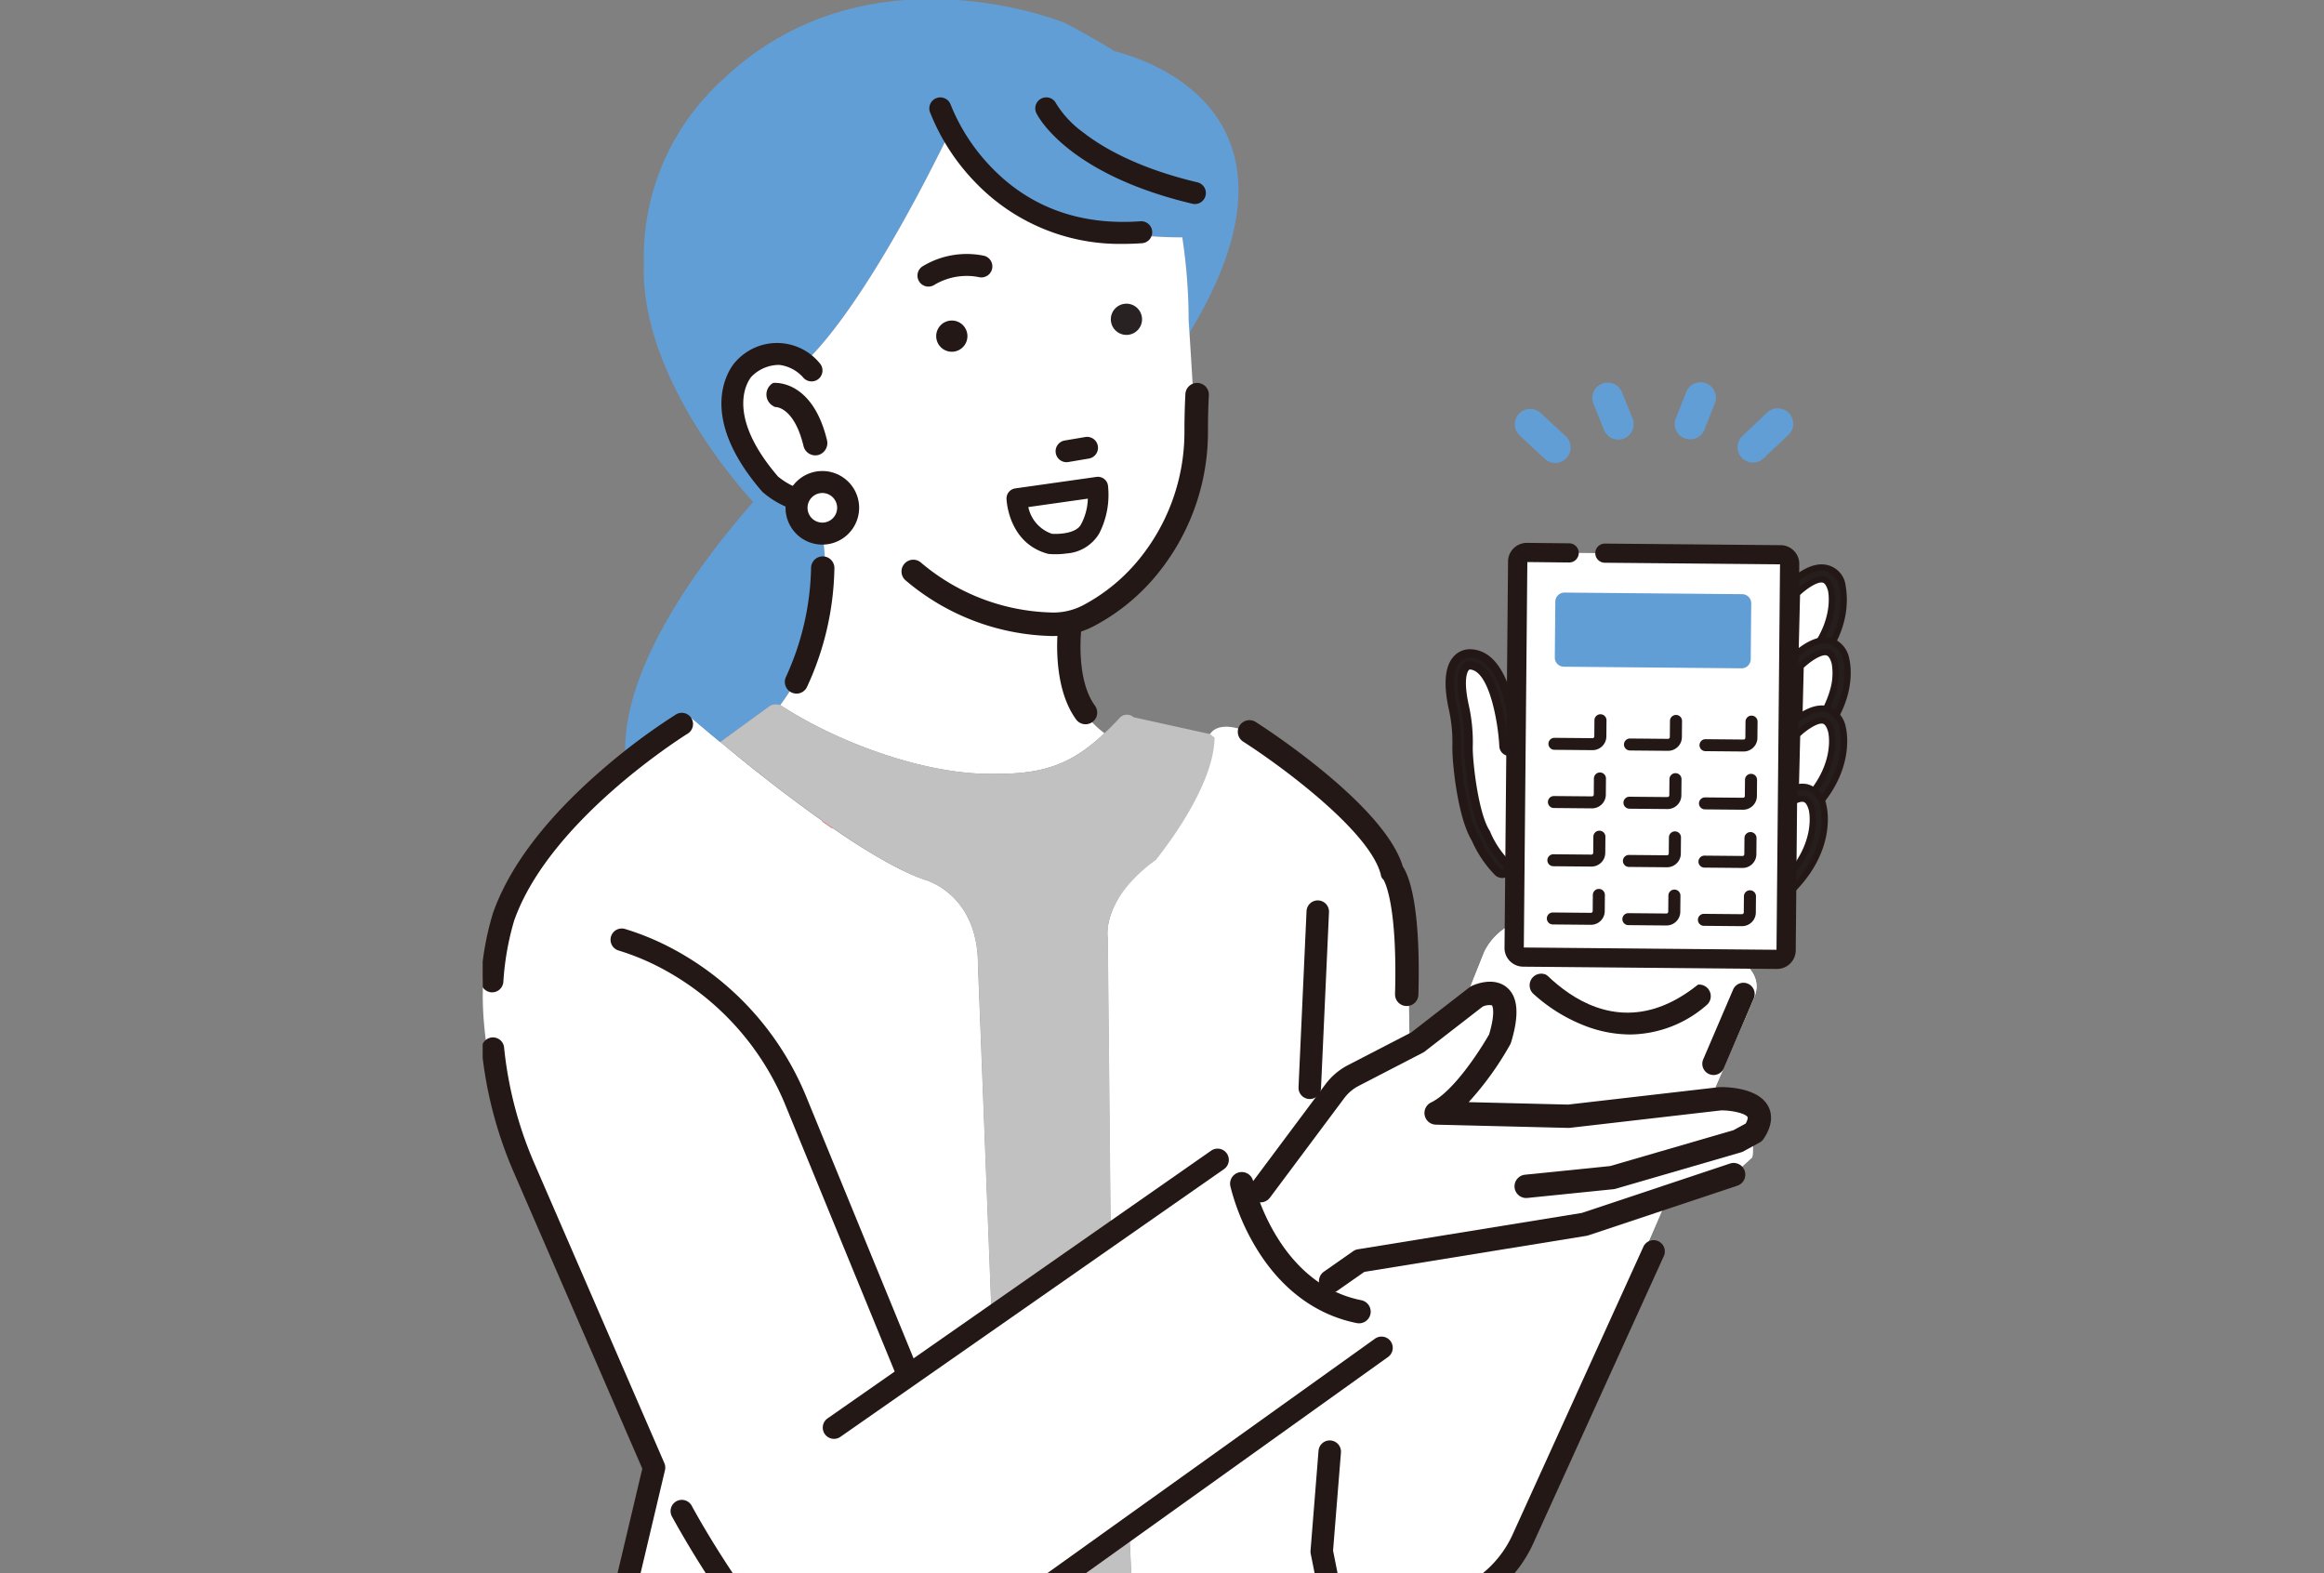
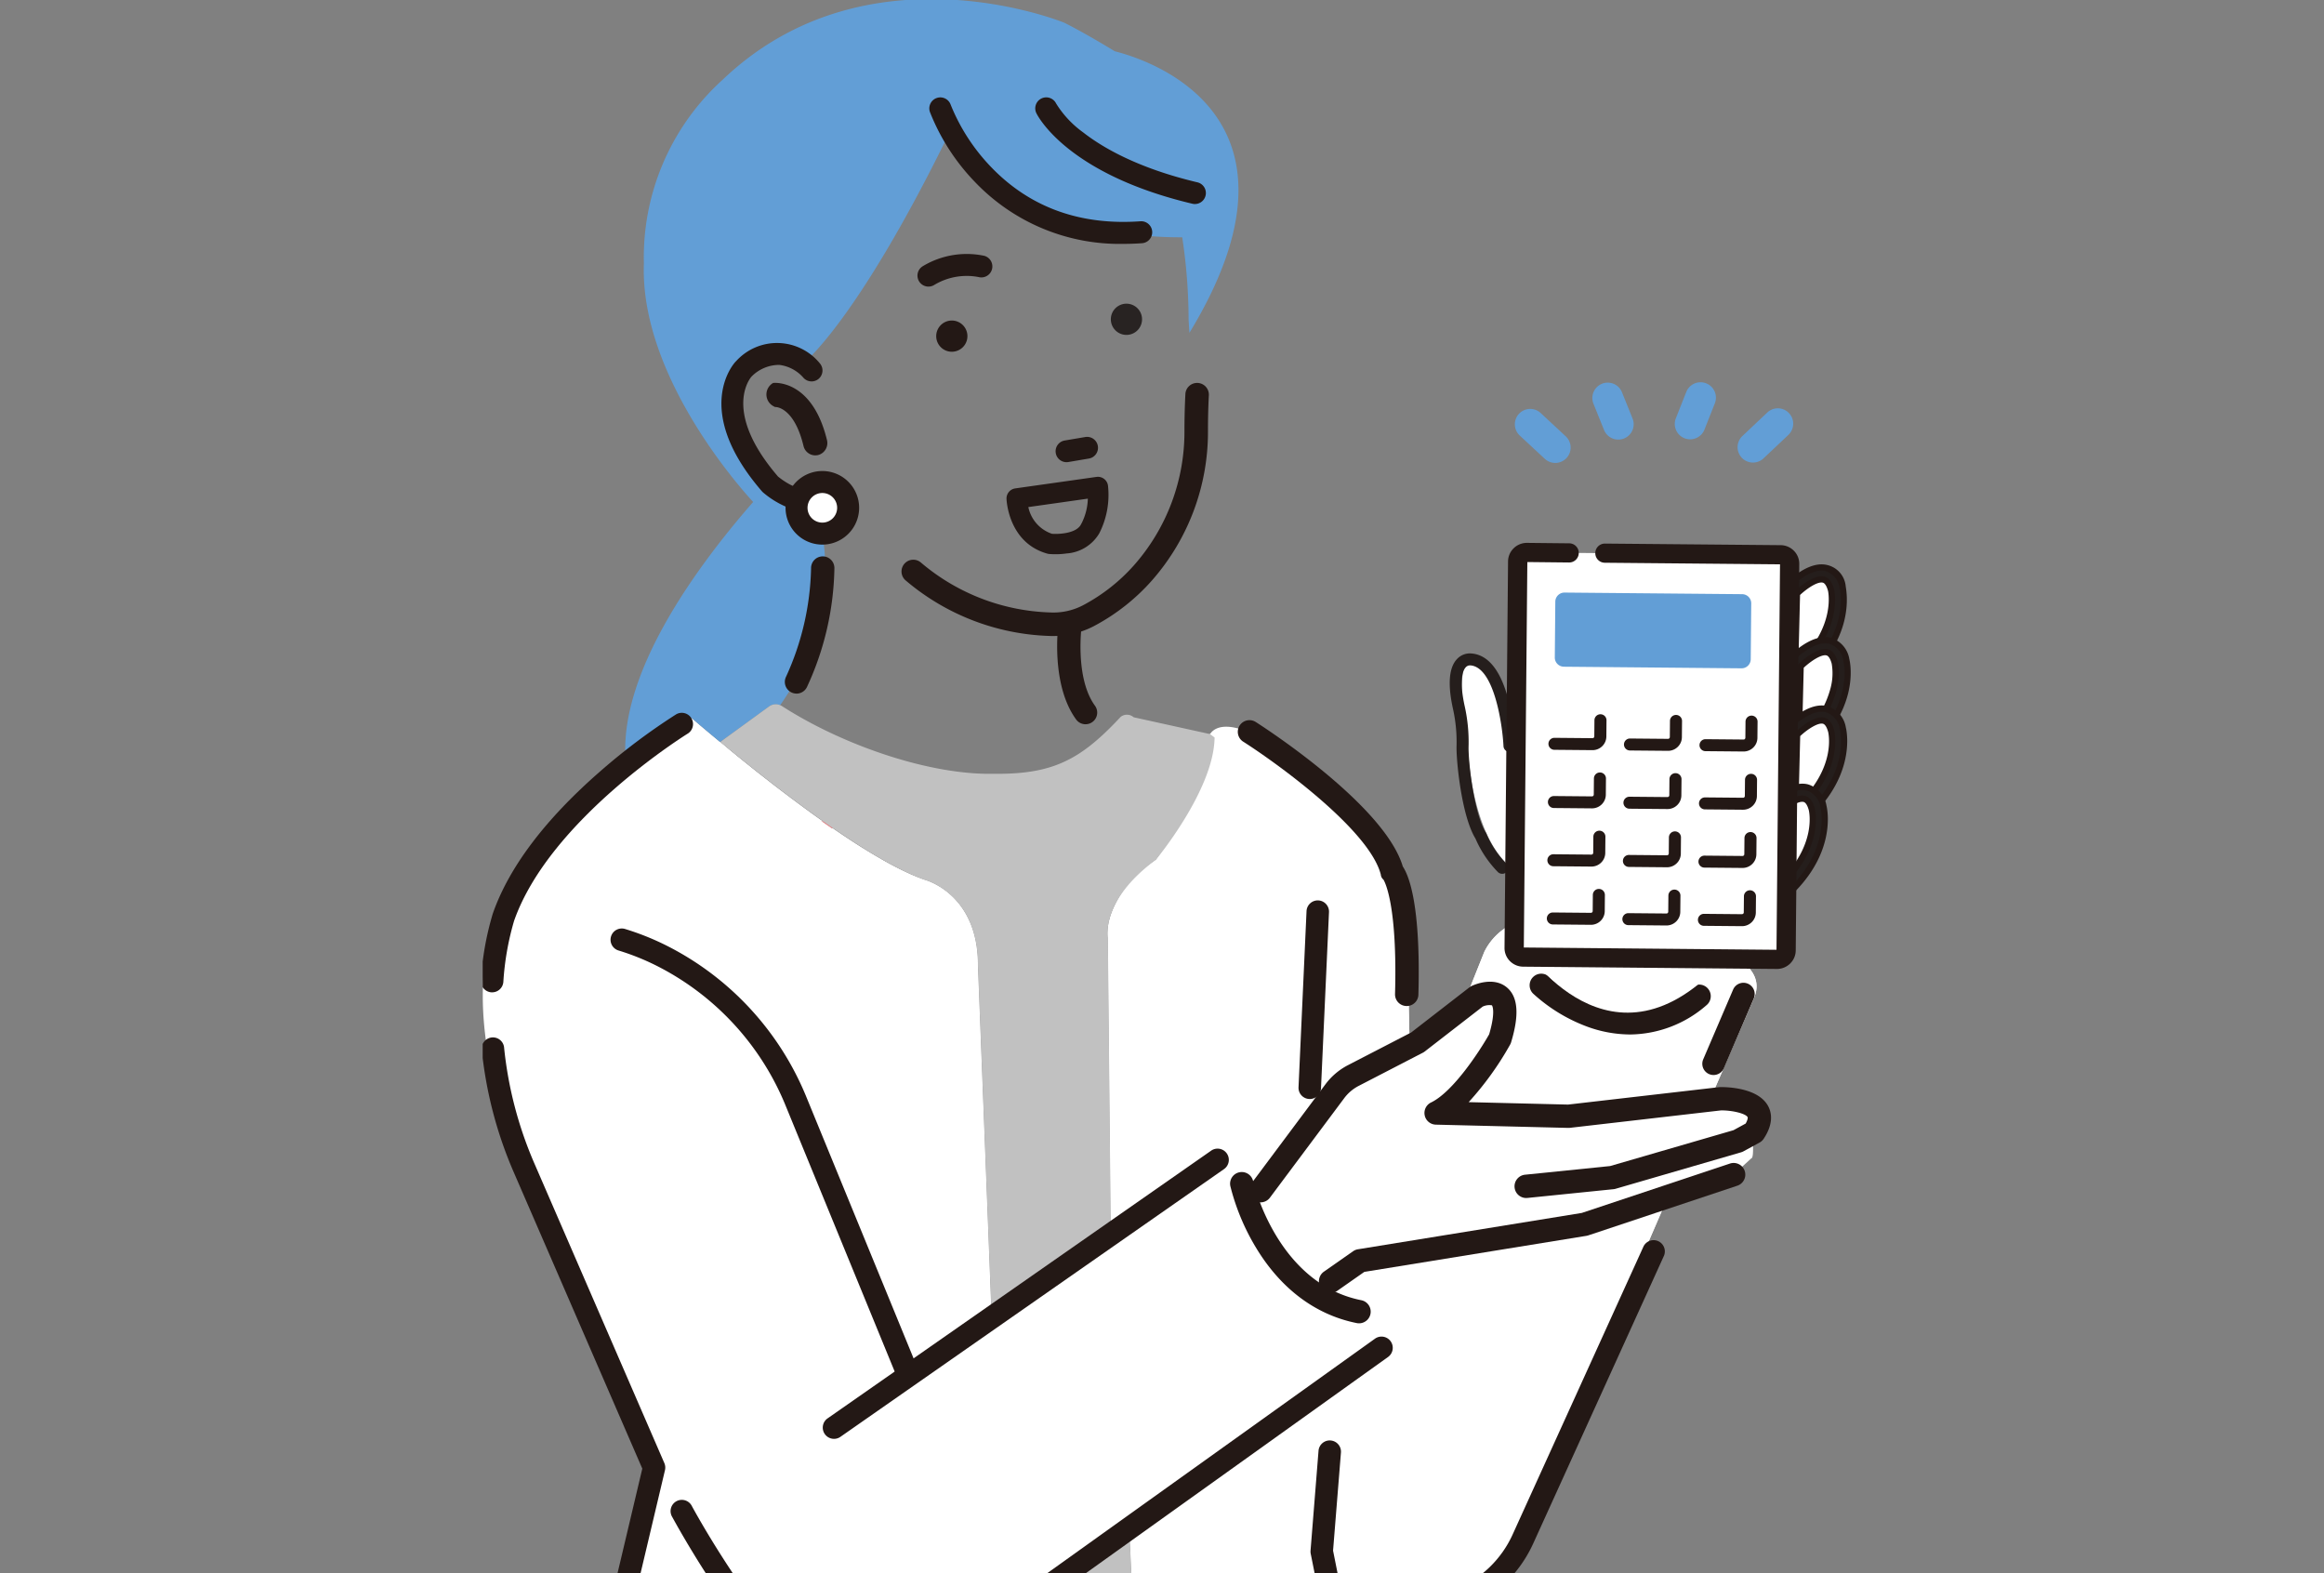
<svg xmlns="http://www.w3.org/2000/svg" width="260" height="176" viewBox="0 0 260 176">
  <rect x="0" y="0" width="260" height="176" fill="#808080" stroke="none" />
  <defs>
    <clipPath id="a">
      <rect width="260" height="176" transform="translate(-4021 3198)" fill="#fff" />
    </clipPath>
    <clipPath id="b">
      <rect width="153" height="176" transform="translate(926 3028.102)" fill="#fff" stroke="#707070" stroke-width="1" />
    </clipPath>
    <clipPath id="c">
      <rect width="153.242" height="199.524" fill="none" />
    </clipPath>
  </defs>
  <g transform="translate(4021 -3198)" clip-path="url(#a)">
    <g transform="translate(-4893 169.898)" clip-path="url(#b)">
      <g transform="translate(925.81 3028.004)">
        <g transform="translate(0 0)" clip-path="url(#c)">
          <path d="M120.833,750.241a6.813,6.813,0,0,0-6.993,3.737l-2.982,7.455-5.367,3.28-.3-13.12c-.6-10.138-6.858-14.313-6.858-14.313l-4.34-2.816c-3.733-4.2-10.772-4.916-10.844-4.835h0c.07.051.249.184.5.375a.013.013,0,0,1,.005.01c-.062,5.856-6.57,13.676-6.57,13.676-6.231,4.592-5.367,8.721-5.367,8.722l.009.862.317,32.121,0,.319v.086l-13.337,9-1.529-39.326c0-8.051-5.964-9.542-5.964-9.542-.177-.061-.359-.129-.542-.2l-.144-.056c-.169-.067-.341-.137-.516-.212l-.053-.022c-.191-.082-.386-.17-.583-.261l-.153-.072q-.259-.121-.523-.252l-.093-.045q-.3-.152-.617-.315l-.158-.083q-.265-.14-.534-.287l-.124-.068q-.32-.176-.647-.363l-.152-.088q-.274-.158-.552-.322l-.147-.087q-.333-.2-.67-.4l-.142-.088q-.284-.174-.571-.355l-.166-.1q-.341-.215-.685-.437l-.126-.082q-.3-.192-.594-.389l-.175-.115q-.349-.231-.7-.467l-.091-.062q-.315-.213-.63-.429l-.179-.123q-.354-.244-.707-.491l-.036-.025q-.339-.237-.676-.477l-.185-.132q-.337-.24-.673-.482l-.033-.024q-.353-.255-.7-.511l-.179-.131-.625-.461-.075-.055-.69-.514-.167-.125-.579-.437-.119-.09-.663-.505-.156-.119-.551-.424-.128-.1-.637-.495-.137-.107-.529-.414-.129-.1-.6-.477-.124-.1-.49-.39-.139-.111-.564-.452-.085-.069-.474-.382-.134-.109-.52-.423-.038-.031L28.945,731l-.125-.1-.461-.38,0,0c-1.966-1.622-3.195-2.689-3.195-2.689-4.892-.508-19.857,18.1-19.857,18.1-8.349,12.524.792,31.782.792,31.782L21.43,811.176l-8.8,34.493H60.316v-17l13.865-8.8,1.193,25.351H99.8l-3.25-19.387c16.7,10.436,24.153-12.822,24.153-12.822l23.3-53.848c3.354-7.827-23.161-8.929-23.161-8.929" transform="translate(-1.589 -647.402)" fill="#fff" />
          <path d="M157.945,82.225l4.243-3.086a1.291,1.291,0,0,1,1.251-.149c.408-.578.805-1.184,1.187-1.815l.065-.108q.391-.652.757-1.341.063-.119.125-.239c.069-.133.137-.266.2-.4q.137-.274.268-.553c.056-.118.11-.238.164-.358s.109-.242.163-.364.1-.227.148-.343q.132-.314.258-.635c.04-.1.078-.2.117-.307q.09-.239.176-.481c.034-.095.068-.189.1-.285q.12-.352.231-.71c.028-.089.054-.179.081-.269q.087-.291.167-.586c.021-.077.043-.153.063-.23q.1-.385.189-.777c.018-.081.036-.163.053-.244q.073-.337.137-.678c.011-.061.024-.121.035-.181.05-.276.094-.555.134-.835.011-.076.021-.152.031-.229q.051-.378.09-.761c0-.046.01-.091.015-.138.028-.292.049-.587.067-.883,0-.075.008-.151.012-.226.013-.276.023-.553.027-.833,0-.033,0-.065,0-.1,0-.306,0-.614-.011-.924,0-.077-.005-.153-.008-.23-.012-.3-.027-.6-.051-.905,0-.018,0-.035,0-.052-.025-.318-.059-.638-.1-.961q-.014-.118-.029-.238c-.042-.326-.088-.653-.144-.983l-.593-1.315-.595-1.319s-6.679-.526-7.572-9.8c0,0-2.756-9.86,6.324-6.356.028.232.106.328.258.1.109.044.224.1.337.143-.027-.2-.054-.42-.079-.684,0,0,5.961-4.785,16.121-25.566,0,0,7.62,11.776,26.071,11.651a62.227,62.227,0,0,1,.712,9.258s.036.552.092,1.43c16.031-26.37-8.158-31.385-8.364-31.506,0,0-3.185-1.96-5.634-3.185,0,0-22.048-9.064-38.216,6.369a26.787,26.787,0,0,0-8.819,20.578c-.425,11.7,9.381,23.568,12.227,26.664-6.216,7.109-14.914,18.913-14.283,28.7,2.969-2.715,5.751-4.7,7.394-4.534,0,0,1.229,1.066,3.195,2.689.611-.455,1.081-.795,1.206-.886" transform="translate(-129.974 0.002)" fill="#629ed6" />
-           <path d="M270.777,177.888l1.188,2.634a25.566,25.566,0,0,1-4.722,19.2,1.266,1.266,0,0,1,.208.106c6.413,4.131,15.63,7.451,22.838,7.569.154,0,.306,0,.458,0h.211c.152,0,.3,0,.456,0,5.519.021,8.57-1.2,12.114-4.542-5.625-4.232-4.528-11.61-3.842-12.217,3.128.089,6.257-3.663,6.257-3.663,4.867-3.753,8-11.125,7.716-18.235-.13-3.2-.712-12.107-.712-12.107a62.21,62.21,0,0,0-.712-9.258c-18.451.126-26.071-11.651-26.071-11.651-10.16,20.781-16.12,25.566-16.12,25.566.025.264.052.489.079.684-.113-.048-.228-.1-.337-.143-.152.23-.23.135-.258-.1-9.08-3.5-6.324,6.356-6.324,6.356.894,9.271,7.572,9.8,7.572,9.8" transform="translate(-233.775 -120.73)" fill="#fff" />
          <path d="M345.209,832.833l.222-.451q-.745-.216-1.509-.444.638.45,1.287.895" transform="translate(-305.924 -740.021)" fill="#e18589" />
          <path d="M323.518,359.285c-.084-.707.3-2.662.516-.443a3.081,3.081,0,0,1-.258.541c-.089-.036-.171-.064-.258-.1" transform="translate(-287.763 -318.28)" fill="#fff" />
          <path d="M583.29,446.041l2.3-.389a1.221,1.221,0,1,0-.407-2.408l-2.3.389a1.221,1.221,0,1,0,.407,2.408" transform="translate(-517.578 -394.257)" fill="#231815" />
          <path d="M253.59,367.015a4.565,4.565,0,0,0,2.305-.892,1.221,1.221,0,1,0-1.451-1.964c-1.748,1.292-4.272-.711-4.661-1.036-6.04-7.024-3.317-10.745-2.986-11.147a4.329,4.329,0,0,1,3.138-1.336,4.281,4.281,0,0,1,2.663,1.4,1.221,1.221,0,0,0,1.888-1.549,6.175,6.175,0,0,0-9.385-.273c-.023.021-.045.042-.066.064-.2.217-4.91,5.41,2.96,14.506a1.227,1.227,0,0,0,.107.108,10.1,10.1,0,0,0,2.425,1.542,6.13,6.13,0,0,0,3.063.577" transform="translate(-216.556 -309.721)" fill="#231815" />
          <path d="M637.794,310.289a1.746,1.746,0,1,0,1.571-1.906,1.747,1.747,0,0,0-1.571,1.906" transform="translate(-567.32 -274.304)" fill="#282322" />
          <path d="M460.973,327.335a1.746,1.746,0,1,0,1.571-1.906,1.746,1.746,0,0,0-1.571,1.906" transform="translate(-410.035 -289.466)" fill="#231815" />
          <path d="M296.312,398.1a1.145,1.145,0,0,0,.991-1.456c-1.594-6.546-5.575-6.239-5.744-6.223a1.272,1.272,0,0,0,.053,2.206l.134.072c.091,0,2.254-.022,3.347,4.53a1.144,1.144,0,0,0,1.22.871" transform="translate(-258.801 -347.284)" fill="#231815" />
          <path d="M293.19,395.591c-1.053-4.384-3.1-4.371-3.135-4.368l-.057,0-.184-.1a1.482,1.482,0,0,1-.061-2.571l.041-.025.048,0c.176-.016,4.334-.331,5.969,6.383a1.388,1.388,0,0,1-.948,1.674,1.349,1.349,0,0,1-.228.041c-.043,0-.086.006-.128.006a1.361,1.361,0,0,1-1.316-1.038m-3.261-6.65a1.061,1.061,0,0,0,.085,1.814l.088.048c.4.021,2.452.34,3.5,4.69a.939.939,0,0,0,.994.711.932.932,0,0,0,.807-1.2c-1.394-5.726-4.617-6.068-5.367-6.068-.044,0-.079,0-.1,0" transform="translate(-257.104 -345.592)" fill="#231815" />
          <path d="M442.624,416.629a9.766,9.766,0,0,0,4.51-1.086,22.976,22.976,0,0,0,6.55-5.146,25.164,25.164,0,0,0,6.253-16.752c0-2.331.1-3.949.1-3.965a1.315,1.315,0,0,0-2.624-.164c0,.069-.105,1.709-.108,4.126a22.541,22.541,0,0,1-5.588,15.008,20.354,20.354,0,0,1-5.8,4.562,7.162,7.162,0,0,1-3.643.781,23.455,23.455,0,0,1-14.452-5.582,1.315,1.315,0,0,0-1.757,1.956,26.093,26.093,0,0,0,16.088,6.253q.235.011.469.011" transform="translate(-378.604 -345.382)" fill="#231815" />
          <path d="M538.858,492.23a8.713,8.713,0,0,1-1.953.056,1.118,1.118,0,0,1-.187-.036c-4.343-1.21-4.562-5.931-4.569-6.131a1.137,1.137,0,0,1,.977-1.167l9.089-1.287a1.137,1.137,0,0,1,1.294,1.047,9.476,9.476,0,0,1-.983,5.267,4.6,4.6,0,0,1-3.668,2.25m-1.625-2.2c.78.056,2.76-.03,3.265-1.084a1.112,1.112,0,0,1,.061-.111,6.474,6.474,0,0,0,.688-2.737l-6.657.943a4.014,4.014,0,0,0,2.642,2.989" transform="translate(-473.354 -430.217)" fill="#231815" />
          <path d="M475.745,115.895a22.369,22.369,0,0,1-16.638-6.915,23.81,23.81,0,0,1-5.046-7.837,1.23,1.23,0,0,1,2.324-.808,21.75,21.75,0,0,0,4.566,7.013c4.323,4.475,9.925,6.5,16.66,6.019a1.23,1.23,0,0,1,.175,2.454c-.7.05-1.38.074-2.041.074" transform="translate(-403.834 -88.515)" fill="#231815" />
          <path d="M579.133,111.438a1.236,1.236,0,0,1-.285-.034c-14.032-3.33-17.317-9.854-17.45-10.13a1.23,1.23,0,0,1,2.212-1.077,11.367,11.367,0,0,0,3.036,3.236c2.135,1.668,6.083,3.99,12.769,5.577a1.23,1.23,0,0,1-.283,2.427" transform="translate(-499.263 -88.515)" fill="#231815" />
          <path d="M443.227,261.7a1.23,1.23,0,0,1-.621-2.293,9.525,9.525,0,0,1,6.857-1.153,1.23,1.23,0,0,1-.64,2.376,7.047,7.047,0,0,0-4.977.9,1.224,1.224,0,0,1-.619.168" transform="translate(-393.162 -229.54)" fill="#231815" />
          <path d="M325.3,491.81a2.886,2.886,0,1,1-2.886-2.886,2.886,2.886,0,0,1,2.886,2.886" transform="translate(-284.228 -434.905)" fill="#fff" />
          <path d="M312.515,486.023a4.116,4.116,0,1,1,4.117-4.116,4.121,4.121,0,0,1-4.117,4.116m0-5.773a1.656,1.656,0,1,0,1.656,1.656,1.658,1.658,0,0,0-1.656-1.656" transform="translate(-274.325 -425.001)" fill="#231815" />
          <path d="M1052.882,420.725a1.72,1.72,0,0,1-2.375.033l-2.769-2.573a1.72,1.72,0,1,1,2.341-2.519l2.769,2.573a1.72,1.72,0,0,1,.089,2.43l-.055.056" transform="translate(-931.49 -369.332)" fill="#629ed6" />
          <path d="M1129.468,394.183a1.721,1.721,0,0,1-2.8-.584l-1.183-2.933a1.719,1.719,0,0,1,3.189-1.286l1.183,2.933a1.719,1.719,0,0,1-.389,1.87" transform="translate(-1001.024 -345.401)" fill="#629ed6" />
          <path d="M1278.555,417.188l-.026.025-2.751,2.595a1.72,1.72,0,1,1-2.36-2.5l2.751-2.6a1.72,1.72,0,0,1,2.386,2.477" transform="translate(-1132.25 -368.475)" fill="#629ed6" />
          <path d="M1211.756,393.837a1.72,1.72,0,0,1-2.806-1.858l1.163-2.942a1.719,1.719,0,1,1,3.2,1.264l-1.163,2.942a1.711,1.711,0,0,1-.392.594" transform="translate(-1075.272 -345.087)" fill="#629ed6" />
          <path d="M656.843,1235.845a.182.182,0,0,1-.025.077c.044-.05.055-.077.025-.077" transform="translate(-584.249 -1099.302)" fill="#231815" />
          <path d="M167.816,758.13a6.813,6.813,0,0,0-6.993,3.737l-2.982,7.455-5.367,3.28-.3-13.12c-.6-10.138-6.858-14.313-6.858-14.313l-6.572-5.329c-7.186-5.226-8.539-2.4-8.612-2.323,0,0-1.841.359-1.841.363a23.1,23.1,0,0,1-4.221,13.7C118.4,755.1,118.7,760.3,118.7,760.3l.329,33.387-13.337,9-1.529-39.326c0-8.051-5.964-9.542-5.964-9.542C89.557,750.834,75.336,738.4,75.336,738.4c-8.069,4.678-16.79,15.636-16.79,15.636-8.6,13.444-.447,30.191-.447,30.191l16.1,36.676s11.987,21.906,21.469,23.258l-.332.1A12.1,12.1,0,0,1,83.6,841.594l-.392-.361a49.867,49.867,0,0,1-9.365-11.685l-1.367-2.36-7.225,26.37H107.3v-17l13.865-8.8,1.193,25.351h24.421l-3.25-19.387c16.7,10.436,24.153-12.822,24.153-12.822l23.3-53.848c3.354-7.827-23.161-8.929-23.161-8.929" transform="translate(-48.571 -655.291)" fill="#fff" />
          <path d="M253.411,761.386l-.226-.183.226.183" transform="translate(-225.212 -677.101)" fill="#e18589" />
          <path d="M248.238,757.162l.282.231-.282-.231" transform="translate(-220.811 -673.507)" fill="#e18589" />
          <path d="M242.271,752.26l.463.38-.463-.38" transform="translate(-215.504 -669.146)" fill="#e18589" />
          <path d="M258,765.111h0" transform="translate(-229.494 -680.577)" fill="#e18589" />
          <path d="M265.121,733.691s5.964,1.491,5.964,9.542l1.529,39.326,13.337-9v-.086l-.005-.009-.02-.3a.24.24,0,0,1,.022-.012l-.325-32.982s-.864-4.13,5.367-8.722c0,0,6.507-7.82,6.57-13.676a.013.013,0,0,0-.005-.01c-.251-.19-.43-.323-.5-.375h0l-8.544-1.882a1.144,1.144,0,0,0-1.462-.042c-4.41,4.736-7.489,6.391-13.916,6.367-.153,0-.3,0-.456,0h-.211c-.152,0-.3,0-.458,0-7.208-.119-16.425-3.439-22.838-7.569a1.293,1.293,0,0,0-1.462.041l-4.243,3.086c-.125.091-.6.431-1.206.885,5.437,4.486,16.517,13.223,22.868,15.412" transform="translate(-215.488 -635.167)" fill="#c1c1c1" />
          <path d="M238.538,797.775a.127.127,0,0,0,.065.022l-.065-.022" transform="translate(-212.183 -709.633)" fill="#fff" />
          <path d="M546.6,1586.406l-1.193-25.35-13.866,8.8v17H546.6c-.012-.248.248-.442,0-.442" transform="translate(-472.817 -1388.582)" fill="#c1c1c1" />
          <path d="M1237.96,1006.074a1.258,1.258,0,0,1-1.156-1.753l3.355-7.827a1.258,1.258,0,0,1,2.312.991l-3.354,7.827a1.259,1.259,0,0,1-1.157.762" transform="translate(-1100.065 -885.717)" fill="#231815" />
          <path d="M829.09,934.944h-.058a1.258,1.258,0,0,1-1.2-1.313l.895-19.68a1.258,1.258,0,1,1,2.513.114l-.894,19.68a1.258,1.258,0,0,1-1.255,1.2" transform="translate(-736.368 -811.903)" fill="#231815" />
          <path d="M896.372,1298.878a14.056,14.056,0,0,1-5.313-.863q-.256-.094-.516-.2a1.258,1.258,0,0,1,.933-2.336q.229.091.454.174a11.981,11.981,0,0,0,14.95-6.366L921.5,1257.11a1.258,1.258,0,0,1,2.29,1.041l-14.623,32.178a14.608,14.608,0,0,1-12.8,8.549" transform="translate(-791.447 -1117.562)" fill="#231815" />
          <path d="M1324.166,593.7c6.785-5.041,5.391-10.474,5.391-10.474-1.087-4-5.137.272-5.137.272Z" transform="translate(-1177.865 -517.271)" fill="#fff" />
          <path d="M1321.333,591.245a.351.351,0,0,1-.352-.358l.254-10.2a.347.347,0,0,1,.1-.231c.1-.1,2.374-2.478,4.148-2.034a2.366,2.366,0,0,1,1.584,1.91c.061.236,1.375,5.724-5.52,10.845a.353.353,0,0,1-.211.069m.6-10.405-.232,9.328c5.846-4.688,4.731-9.453,4.68-9.66-.22-.81-.583-1.286-1.075-1.409-1.083-.27-2.719,1.085-3.373,1.741" transform="translate(-1175.032 -514.465)" fill="#221815" />
          <path d="M1318.742,589a.675.675,0,0,1-.3-.075.668.668,0,0,1-.364-.611l.254-10.2a.666.666,0,0,1,.183-.442c.254-.268,2.54-2.6,4.46-2.124a2.658,2.658,0,0,1,1.816,2.136c.064.249,1.427,5.936-5.637,11.184a.675.675,0,0,1-.409.133m.926-10.589-.211,8.492c5.094-4.436,4.042-8.833,4.03-8.88-.187-.686-.471-1.086-.842-1.179-.839-.209-2.258.871-2.977,1.567" transform="translate(-1172.448 -511.897)" fill="#251e1c" />
          <path d="M1322.3,574.772c0,.262,1.48,6.172-5.767,11.555a1.036,1.036,0,0,1-.614.2h-.009a1.034,1.034,0,0,1-.461-.114,1.023,1.023,0,0,1-.554-.93l.253-10.2a1.015,1.015,0,0,1,.279-.674c.438-.462,2.729-2.739,4.8-2.224a2.681,2.681,0,0,1,2.07,2.384m-6.383,11.059h0a.326.326,0,0,0,.193-.063c6.874-5.107,5.566-10.587,5.507-10.818a2.335,2.335,0,0,0-1.561-1.883c-1.756-.44-4.023,1.924-4.118,2.025a.319.319,0,0,0-.088.211l-.253,10.2a.321.321,0,0,0,.318.327m.712-1.4a.355.355,0,0,1-.149-.033.35.35,0,0,1-.2-.326l.211-8.492a.35.35,0,0,1,.106-.242c.208-.2,2.071-1.964,3.308-1.656.5.126.873.606,1.1,1.427.013.049,1.14,4.638-4.138,9.234a.352.352,0,0,1-.232.087m.559-8.689-.187,7.522c4.206-4.065,3.326-7.938,3.316-7.979-.146-.536-.355-.867-.587-.924-.557-.139-1.7.593-2.543,1.381" transform="translate(-1169.616 -509.08)" fill="#231815" />
          <path d="M1327.85,667.328c6.785-5.041,5.391-10.474,5.391-10.474-1.087-4-5.137.272-5.137.272Z" transform="translate(-1181.142 -582.762)" fill="#fff" />
          <path d="M1325.019,664.875a.354.354,0,0,1-.162-.039.349.349,0,0,1-.19-.319l.254-10.2a.348.348,0,0,1,.1-.231c.1-.1,2.378-2.476,4.148-2.034a2.365,2.365,0,0,1,1.584,1.91c.061.236,1.374,5.723-5.52,10.845a.354.354,0,0,1-.211.07m.6-10.405-.232,9.327c5.864-4.712,4.693-9.608,4.68-9.659-.22-.811-.582-1.286-1.075-1.409-1.084-.27-2.719,1.085-3.373,1.741" transform="translate(-1178.311 -579.96)" fill="#221815" />
          <path d="M1322.425,662.623a.675.675,0,0,1-.3-.075.668.668,0,0,1-.364-.611l.254-10.2a.666.666,0,0,1,.183-.442c.254-.268,2.539-2.6,4.46-2.125a2.658,2.658,0,0,1,1.816,2.136c.064.249,1.427,5.936-5.637,11.184a.677.677,0,0,1-.409.133m.926-10.588-.211,8.491c5.094-4.436,4.042-8.833,4.03-8.88-.187-.686-.47-1.086-.841-1.179-.835-.209-2.257.872-2.977,1.567" transform="translate(-1175.724 -577.388)" fill="#251e1c" />
          <path d="M1319.6,660.151h-.009a1.037,1.037,0,0,1-.461-.113,1.024,1.024,0,0,1-.554-.93l.254-10.2a1.011,1.011,0,0,1,.279-.673c.439-.462,2.731-2.74,4.8-2.224a2.981,2.981,0,0,1,2.07,2.384c.065.254,1.486,6.167-5.766,11.555a1.037,1.037,0,0,1-.614.2m0-.7a.327.327,0,0,0,.2-.063c6.88-5.111,5.566-10.587,5.507-10.817a2.334,2.334,0,0,0-1.561-1.884c-1.4-.348-3.249,1.109-4.119,2.026a.316.316,0,0,0-.087.211l-.254,10.2a.321.321,0,0,0,.319.327m.711-1.4a.355.355,0,0,1-.149-.033.35.35,0,0,1-.2-.325l.211-8.491a.349.349,0,0,1,.106-.242c.209-.2,2.076-1.964,3.309-1.656.5.126.872.606,1.095,1.426.013.051,1.115,4.661-4.138,9.234a.352.352,0,0,1-.232.087m.559-8.687-.187,7.521a10.8,10.8,0,0,0,3.205-5.307,6.416,6.416,0,0,0,.111-2.672c-.146-.535-.354-.865-.586-.923-.55-.137-1.7.593-2.543,1.381" transform="translate(-1172.892 -574.567)" fill="#231815" />
          <path d="M1324.314,736.559c6.785-5.041,5.391-10.474,5.391-10.474-1.087-4-5.137.273-5.137.273Z" transform="translate(-1177.997 -644.345)" fill="#fff" />
          <path d="M1321.483,734.1a.352.352,0,0,1-.161-.039.348.348,0,0,1-.19-.319l.253-10.2a.346.346,0,0,1,.1-.231c.1-.1,2.375-2.477,4.149-2.034a2.366,2.366,0,0,1,1.584,1.91c.06.236,1.374,5.723-5.52,10.845a.354.354,0,0,1-.211.07m.6-10.406-.232,9.328c5.864-4.712,4.693-9.608,4.679-9.659-.22-.811-.583-1.287-1.075-1.41-1.09-.271-2.72,1.085-3.373,1.741" transform="translate(-1175.166 -641.54)" fill="#221815" />
          <path d="M1318.888,731.855a.675.675,0,0,1-.3-.074.668.668,0,0,1-.364-.611l.254-10.2a.666.666,0,0,1,.183-.442c.254-.268,2.538-2.6,4.46-2.125a2.658,2.658,0,0,1,1.816,2.136c.064.249,1.427,5.936-5.637,11.184a.676.676,0,0,1-.409.133m.926-10.588-.211,8.492c5.058-4.394,4.076-8.692,4.029-8.884-.186-.683-.47-1.083-.841-1.176-.836-.21-2.257.872-2.977,1.568" transform="translate(-1172.577 -638.972)" fill="#251e1c" />
          <path d="M1316.063,729.385h-.009a1.036,1.036,0,0,1-.461-.114,1.024,1.024,0,0,1-.554-.93l.253-10.2a1.014,1.014,0,0,1,.279-.673c.438-.462,2.729-2.74,4.8-2.224a2.98,2.98,0,0,1,2.07,2.384c.065.254,1.488,6.166-5.766,11.555a1.037,1.037,0,0,1-.614.2m0-.7a.363.363,0,0,0,.2-.063c6.881-5.112,5.566-10.587,5.507-10.817a2.335,2.335,0,0,0-1.561-1.884c-1.4-.348-3.249,1.109-4.119,2.026a.318.318,0,0,0-.088.211l-.253,10.2a.317.317,0,0,0,.174.292.321.321,0,0,0,.144.035m.712-1.4a.351.351,0,0,1-.351-.358l.211-8.492a.347.347,0,0,1,.106-.242c.209-.2,2.078-1.964,3.308-1.656.5.126.872.6,1.094,1.423.049.2,1.086,4.7-4.137,9.239a.353.353,0,0,1-.232.086m.559-8.689-.187,7.525c4.221-4.057,3.356-7.822,3.315-7.987-.145-.532-.353-.862-.585-.92-.549-.137-1.7.593-2.543,1.382" transform="translate(-1169.746 -636.152)" fill="#231815" />
          <path d="M347.346,1196.221a1.258,1.258,0,0,1-.721-2.289l42.938-29.967a1.258,1.258,0,0,1,1.439,2.063l-42.938,29.967a1.253,1.253,0,0,1-.718.226" transform="translate(-307.85 -1035.162)" fill="#231815" />
          <path d="M164.476,991.5a1.258,1.258,0,0,1-1.164-.781l-12.2-29.741a30.366,30.366,0,0,0-14.621-15.814,27.239,27.239,0,0,0-4.074-1.621,1.258,1.258,0,1,1,.732-2.406,29.779,29.779,0,0,1,4.452,1.77,32.881,32.881,0,0,1,15.838,17.117l12.2,29.741a1.258,1.258,0,0,1-1.163,1.735" transform="translate(-116.994 -837.105)" fill="#231815" />
          <path d="M212.717,1395.578a6.354,6.354,0,0,1-1.573-.167c-7.566-1.093-17.613-19.144-18.739-21.207a1.258,1.258,0,1,1,2.208-1.2c2.9,5.317,11.6,19.261,16.943,19.929a.836.836,0,0,1,.228.049c.2.048,2.6.546,7.481-1.683l51.786-37.054a1.258,1.258,0,0,1,1.463,2.046L220.63,1393.41a1.256,1.256,0,0,1-.2.119,18.777,18.777,0,0,1-7.708,2.049" transform="translate(-171.01 -1204.408)" fill="#231815" />
          <path d="M11.939,1134.088a1.259,1.259,0,0,1-1.225-1.548l7.955-33.586L4.319,1065.871A46.067,46.067,0,0,1,.7,1052.025a1.258,1.258,0,0,1,2.5-.246,43.556,43.556,0,0,0,3.42,13.091l14.516,33.467a1.258,1.258,0,0,1,.07.79l-8.051,33.993a1.258,1.258,0,0,1-1.223.968" transform="translate(-0.621 -934.564)" fill="#231815" />
          <path d="M1.26,753.76c-.032,0-.065,0-.1,0A1.257,1.257,0,0,1,0,752.406a32.708,32.708,0,0,1,1.327-7.462c1.806-5.162,5.815-10.482,11.916-15.82a70.148,70.148,0,0,1,8.594-6.462,1.258,1.258,0,0,1,1.315,2.144c-.154.095-15.473,9.6-19.449,20.962a31.025,31.025,0,0,0-1.2,6.832A1.258,1.258,0,0,1,1.26,753.76" transform="translate(-0.001 -642.653)" fill="#231815" />
          <path d="M845.85,1496.074a1.258,1.258,0,0,1-1.222-.964L840.011,1472a1.269,1.269,0,0,1-.031-.394l.894-11.182a1.258,1.258,0,0,1,2.508.2L842.5,1471.6l4.57,22.92a1.258,1.258,0,0,1-1.224,1.551" transform="translate(-747.172 -1298.036)" fill="#231815" />
          <path d="M1073.093,993.551a14.079,14.079,0,0,1-4.874-.908,18.451,18.451,0,0,1-5.961-3.662,1.3,1.3,0,0,1,1.817-1.86c.338.328,8.078,7.664,15.938,1.137a1.3,1.3,0,0,1,1.661,2,13.186,13.186,0,0,1-8.582,3.294" transform="translate(-944.547 -877.729)" fill="#231815" />
          <path d="M1001.25,685.567s-3.5-14.962-7.823-12.171a20.193,20.193,0,0,0,.427,7.734s0,13.226,6.787,15.836l15.114,5.715Z" transform="translate(-883.507 -598.687)" fill="#fff" />
          <path d="M1055.929,834.618s9.844,15.5,22.458,1.292l2.231-13.544-21.322-3.353Z" transform="translate(-939.264 -728.524)" fill="#fff" />
          <path d="M1304.711,815.747c6.785-5.041,5.391-10.474,5.391-10.474-1.087-4-5.137.273-5.137.273Z" transform="translate(-1160.56 -714.783)" fill="#fff" />
          <path d="M1301.88,813.293a.352.352,0,0,1-.352-.358l.253-10.2a.347.347,0,0,1,.1-.231c.1-.1,2.378-2.476,4.148-2.034a2.366,2.366,0,0,1,1.585,1.91c.06.236,1.374,5.723-5.52,10.845a.355.355,0,0,1-.211.07m.6-10.406-.232,9.328c5.845-4.688,4.731-9.454,4.68-9.66-.22-.81-.582-1.285-1.075-1.408-1.086-.271-2.72,1.085-3.373,1.741" transform="translate(-1157.729 -711.98)" fill="#221815" />
          <path d="M1299.286,811.042a.677.677,0,0,1-.3-.074.668.668,0,0,1-.364-.611l.254-10.2a.667.667,0,0,1,.183-.442c.254-.268,2.539-2.6,4.46-2.125a2.658,2.658,0,0,1,1.816,2.136c.064.249,1.427,5.936-5.638,11.184a.676.676,0,0,1-.409.133m.926-10.588-.211,8.492c5.058-4.394,4.076-8.692,4.029-8.884-.186-.683-.47-1.083-.841-1.176-.834-.209-2.256.872-2.977,1.568" transform="translate(-1155.141 -709.41)" fill="#251e1c" />
          <path d="M1296.46,808.57h-.009a1.022,1.022,0,0,1-1.015-1.043l.254-10.2a1.011,1.011,0,0,1,.279-.673c.438-.462,2.73-2.74,4.8-2.224a2.98,2.98,0,0,1,2.07,2.384c.065.254,1.488,6.167-5.766,11.555a1.041,1.041,0,0,1-.615.2m0-.7a.343.343,0,0,0,.2-.064c6.88-5.111,5.566-10.586,5.506-10.817a2.335,2.335,0,0,0-1.561-1.884c-1.4-.349-3.249,1.109-4.119,2.026a.316.316,0,0,0-.087.21l-.254,10.2a.318.318,0,0,0,.174.292.325.325,0,0,0,.145.036m.712-1.4a.352.352,0,0,1-.352-.358l.211-8.492a.348.348,0,0,1,.106-.242c.209-.2,2.076-1.964,3.308-1.656.5.126.872.6,1.094,1.423.049.2,1.086,4.7-4.137,9.238a.352.352,0,0,1-.231.087m.559-8.689-.187,7.525c4.221-4.057,3.356-7.821,3.315-7.987-.145-.532-.353-.862-.585-.92-.551-.137-1.7.593-2.543,1.382" transform="translate(-1152.31 -706.588)" fill="#231815" />
          <path d="M986.883,687.086a.674.674,0,0,1-.565-.216,12.344,12.344,0,0,1-2.486-3.722c-1.572-2.56-2.156-8.765-2.117-10.318a17.111,17.111,0,0,0-.389-4.155c-.615-2.757-.469-4.642.432-5.6a1.961,1.961,0,0,1,1.607-.635c1.932.14,3.352,1.969,4.221,5.438a27.841,27.841,0,0,1,.727,4.867.673.673,0,0,1-1.345.063c-.109-2.286-1.023-8.853-3.71-9.034a.229.229,0,0,1-.044,0,.636.636,0,0,0-.49.238c-.254.289-.771,1.3-.084,4.381a18.438,18.438,0,0,1,.421,4.478c-.04,1.573.588,7.494,1.95,9.634a.659.659,0,0,1,.072.151,10.808,10.808,0,0,0,2.233,3.321.666.666,0,0,1-.046.945.674.674,0,0,1-.386.17" transform="translate(-872.573 -589.241)" fill="#251e1c" />
-           <path d="M983.073,683.805a1.151,1.151,0,0,1-.847-.373,12.945,12.945,0,0,1-2.562-3.83c-1.63-2.7-2.2-8.918-2.163-10.534a16.666,16.666,0,0,0-.378-4.042c-.65-2.916-.466-4.942.547-6.022a2.43,2.43,0,0,1,2-.78c2.142.154,3.7,2.1,4.627,5.789a28.172,28.172,0,0,1,.74,4.958,1.136,1.136,0,0,1-1.089,1.186,1.139,1.139,0,0,1-1.193-1.08c-.125-2.631-1.122-8.446-3.273-8.591h-.038a.226.226,0,0,0-.111.077c-.116.132-.656.94.02,3.974a18.906,18.906,0,0,1,.432,4.591c-.038,1.489.587,7.346,1.877,9.373a1.133,1.133,0,0,1,.122.259,10.429,10.429,0,0,0,2.134,3.15,1.135,1.135,0,0,1-.734,1.892c-.036,0-.073.005-.11.005m-3.605-24.659a1.514,1.514,0,0,0-1.111.493c-.779.831-.889,2.624-.318,5.185a17.6,17.6,0,0,1,.4,4.268c-.042,1.66.6,7.7,2.048,10.063a.481.481,0,0,1,.039.08,11.966,11.966,0,0,0,2.394,3.571.2.2,0,1,0,.3-.272,11.216,11.216,0,0,1-2.328-3.481.225.225,0,0,0-.025-.056c-1.434-2.253-2.064-8.234-2.022-9.895a17.982,17.982,0,0,0-.409-4.365c-.672-3.015-.269-4.268.188-4.788a1.1,1.1,0,0,1,.86-.4l.048,0h.013c3.666.247,4.142,9.385,4.147,9.477a.208.208,0,0,0,.213.193.2.2,0,0,0,.194-.212,27.137,27.137,0,0,0-.713-4.776c-.815-3.252-2.093-4.962-3.8-5.086a1.134,1.134,0,0,0-.119-.006" transform="translate(-868.827 -585.491)" fill="#231815" />
          <path d="M1047.174,605.525l28.372.256a1.027,1.027,0,0,0,1.037-1.012l.395-43.223a1.027,1.027,0,0,0-1.018-1.03l-28.372-.256a1.027,1.027,0,0,0-1.037,1.012l-.395,43.223a1.027,1.027,0,0,0,1.018,1.03" transform="translate(-930.571 -498.359)" fill="#fff" />
          <path d="M1066.868,598.218h-.02l-28.372-.256a2.1,2.1,0,0,1-1.483-.627,2.07,2.07,0,0,1-.6-1.485l.395-43.223a2.072,2.072,0,0,1,.631-1.474,2.1,2.1,0,0,1,1.475-.6h.02l4.718.05a1.072,1.072,0,1,1-.011,2.144h-.012l-4.663-.049-.394,43.12,28.269.255.394-43.12-19.6-.177a1.072,1.072,0,1,1,.01-2.144h.01l19.65.177a2.1,2.1,0,0,1,1.483.627,2.072,2.072,0,0,1,.6,1.485l-.395,43.223a2.074,2.074,0,0,1-.631,1.474,2.1,2.1,0,0,1-1.474.6" transform="translate(-921.883 -489.725)" fill="#231815" />
          <path d="M1084.753,845.984h-.015l-4.248-.038a.67.67,0,1,1,.006-1.34h.006l4.248.038h0a.2.2,0,0,0,.141-.057.2.2,0,0,0,.06-.141l.016-1.812a.673.673,0,0,1,.674-.664h.006a.673.673,0,0,1,.668.676l-.017,1.812a1.525,1.525,0,0,1-.464,1.085,1.544,1.544,0,0,1-1.085.441" transform="translate(-960.518 -748.944)" fill="#231815" />
          <path d="M1161.239,846.674h-.015l-4.248-.038a.67.67,0,1,1,.006-1.34h.006l4.248.038a.224.224,0,0,0,.143-.057.2.2,0,0,0,.06-.141l.016-1.812a.673.673,0,0,1,.675-.664h.006a.672.672,0,0,1,.668.676l-.016,1.812a1.525,1.525,0,0,1-.464,1.085,1.544,1.544,0,0,1-1.085.441" transform="translate(-1028.553 -749.557)" fill="#231815" />
          <path d="M1237.725,847.364h-.015l-4.248-.038a.67.67,0,1,1,.006-1.34h.006l4.248.038a.178.178,0,0,0,.143-.057.2.2,0,0,0,.06-.141l.017-1.812a.673.673,0,0,1,.675-.664h.006a.672.672,0,0,1,.668.676l-.017,1.812a1.524,1.524,0,0,1-.464,1.085,1.543,1.543,0,0,1-1.085.441" transform="translate(-1096.588 -750.171)" fill="#231815" />
          <path d="M1084.214,904.933h-.015l-4.248-.038a.67.67,0,1,1,.006-1.34h.006l4.248.039a.218.218,0,0,0,.143-.057.2.2,0,0,0,.06-.141l.016-1.812a.672.672,0,0,1,.674-.664h.006a.672.672,0,0,1,.668.676l-.016,1.812a1.526,1.526,0,0,1-.464,1.085,1.547,1.547,0,0,1-1.086.441" transform="translate(-960.039 -801.38)" fill="#231815" />
          <path d="M1160.7,905.621h-.015l-4.248-.038a.67.67,0,1,1,.006-1.34h.006l4.248.038a.172.172,0,0,0,.143-.057.2.2,0,0,0,.06-.141l.017-1.812a.673.673,0,0,1,.674-.664h.006a.672.672,0,0,1,.668.676l-.017,1.812a1.526,1.526,0,0,1-.464,1.085,1.545,1.545,0,0,1-1.086.441" transform="translate(-1028.074 -801.992)" fill="#231815" />
          <path d="M1237.187,906.312h-.015l-4.248-.038a.67.67,0,1,1,.006-1.34h.006l4.248.038a.284.284,0,0,0,.143-.057.2.2,0,0,0,.06-.141l.017-1.812a.672.672,0,0,1,.674-.664h.006a.672.672,0,0,1,.668.676l-.017,1.812a1.525,1.525,0,0,1-.464,1.085,1.545,1.545,0,0,1-1.086.441" transform="translate(-1096.11 -802.606)" fill="#231815" />
          <path d="M1084.239,609.082l19.872.179a1.024,1.024,0,0,0,1.033-1.014L1105.2,602a1.023,1.023,0,0,0-1.014-1.033l-19.872-.179a1.024,1.024,0,0,0-1.033,1.014l-.057,6.244a1.023,1.023,0,0,0,1.014,1.033m21.548-8.1h0Zm-23.075-.208h0Z" transform="translate(-963.089 -534.4)" fill="#629ed6" />
          <path d="M1085.83,728.088h-.015l-4.248-.038a.67.67,0,1,1,.006-1.34h.006l4.248.038a.179.179,0,0,0,.143-.057.2.2,0,0,0,.06-.141l.016-1.812a.672.672,0,0,1,.675-.664h.006a.672.672,0,0,1,.668.676l-.016,1.812a1.527,1.527,0,0,1-.464,1.085,1.546,1.546,0,0,1-1.086.441" transform="translate(-961.476 -644.073)" fill="#231815" />
          <path d="M1162.316,728.777h-.015l-4.248-.038a.67.67,0,1,1,.006-1.34h.006l4.248.038a.2.2,0,0,0,.143-.057.2.2,0,0,0,.06-.141l.016-1.812a.673.673,0,0,1,.675-.664h.006a.673.673,0,0,1,.669.676l-.017,1.812a1.525,1.525,0,0,1-.464,1.085,1.546,1.546,0,0,1-1.086.441" transform="translate(-1029.512 -644.686)" fill="#231815" />
          <path d="M1238.8,729.467h-.015l-4.248-.038a.67.67,0,1,1,.006-1.34h.006l4.248.038a.162.162,0,0,0,.143-.057.2.2,0,0,0,.06-.141l.017-1.812a.673.673,0,0,1,.675-.664h.006a.672.672,0,0,1,.668.676l-.017,1.812a1.526,1.526,0,0,1-.464,1.085,1.546,1.546,0,0,1-1.086.441" transform="translate(-1097.546 -645.3)" fill="#231815" />
          <path d="M1085.292,787.036h-.015l-4.248-.038a.67.67,0,1,1,.006-1.34h.006l4.248.038a.189.189,0,0,0,.143-.057.2.2,0,0,0,.06-.141l.016-1.812a.673.673,0,0,1,.674-.664h.006a.672.672,0,0,1,.668.676l-.016,1.812a1.527,1.527,0,0,1-.464,1.085,1.546,1.546,0,0,1-1.086.441" transform="translate(-960.997 -696.509)" fill="#231815" />
          <path d="M1161.778,787.726h-.015l-4.248-.038a.67.67,0,1,1,.006-1.34h.006l4.248.038a.213.213,0,0,0,.143-.057.2.2,0,0,0,.06-.141l.016-1.812a.673.673,0,0,1,.675-.664h.006a.673.673,0,0,1,.669.676l-.017,1.812a1.526,1.526,0,0,1-.464,1.085,1.545,1.545,0,0,1-1.086.441" transform="translate(-1029.033 -697.122)" fill="#231815" />
          <path d="M1238.263,788.415h-.014l-4.248-.038a.67.67,0,1,1,.006-1.34h.006l4.248.038a.17.17,0,0,0,.143-.057.2.2,0,0,0,.06-.141l.017-1.813a.672.672,0,0,1,.675-.664h.006a.672.672,0,0,1,.668.676l-.017,1.812a1.526,1.526,0,0,1-.464,1.085,1.546,1.546,0,0,1-1.086.441" transform="translate(-1097.068 -697.735)" fill="#231815" />
          <path d="M837.634,1026.917c-2.568-1.07-17.965,1.633-17.965,1.633l-16.124-.2,3.877-4.921a9.325,9.325,0,0,0,2.654-5.119c.743-4.721-3.759-1.773-3.759-1.773l-4.858,3.91-7.156,3.131-8.6,8.892-3.394,5.292c.878,2.746,1.907,8.025,4.557,9.16l2.994.668,2.656-2.1,26.83-5.022,10.779-2.776c2.24-.741,5.186-.521,5.879-2.776l1.96-1.8c.447-.074.033-2.7.327-2.94,1.349-1.092.949-2.6-.653-3.266" transform="translate(-695.872 -903.415)" fill="#fff" />
          <path d="M849.82,1192.955a1.305,1.305,0,0,1-.75-2.374l3.266-2.286a1.3,1.3,0,0,1,.54-.219l25.047-4.066,16.559-5.519a1.305,1.305,0,1,1,.825,2.476l-16.659,5.553a1.307,1.307,0,0,1-.2.05l-24.856,4.035-3.022,2.115a1.3,1.3,0,0,1-.747.236" transform="translate(-754.766 -1048.224)" fill="#231815" />
          <path d="M778.863,1019.562a1.305,1.305,0,0,1-1.044-2.086l8.317-11.138a7.37,7.37,0,0,1,2.507-2.125l7.072-3.656,6.522-5.053a1.306,1.306,0,0,1,.232-.144c.247-.119,2.455-1.126,3.976.174,1.231,1.053,1.38,3.053.454,6.116a1.324,1.324,0,0,1-.108.255,34.662,34.662,0,0,1-4.641,6.443l11.117.273,16.894-1.949c.043,0,.087-.008.13-.008.694-.006,4.222.043,5.354,2.112.4.732.64,1.962-.489,3.669a1.307,1.307,0,0,1-.463.425l-1.8.98a1.305,1.305,0,0,1-.261.108l-14.045,4.083a1.309,1.309,0,0,1-.232.045l-9.636.98a1.305,1.305,0,0,1-.264-2.6l9.518-.968,13.8-4.01,1.367-.746c.248-.442.244-.668.217-.717-.213-.39-1.643-.755-2.927-.755h-.036l-16.917,1.952a1.219,1.219,0,0,1-.182.008l-14.818-.364a1.305,1.305,0,0,1-.534-2.481c2.481-1.193,5.464-5.795,6.5-7.627.776-2.636.314-3.238.309-3.242a1.761,1.761,0,0,0-1.037.146l-6.491,5.029a1.3,1.3,0,0,1-.2.127l-7.178,3.711a4.752,4.752,0,0,0-1.614,1.368l-8.317,11.138a1.3,1.3,0,0,1-1.047.524" transform="translate(-691.651 -884.956)" fill="#231815" />
          <path d="M773,1204.517a1.287,1.287,0,0,1-.257-.026c-4.639-.928-8.56-3.885-11.339-8.551a25.119,25.119,0,0,1-2.8-6.761,1.305,1.305,0,0,1,2.549-.561c.025.114,2.644,11.423,12.1,13.314a1.305,1.305,0,0,1-.255,2.585" transform="translate(-674.766 -1056.382)" fill="#231815" />
          <path d="M308.982,579.575a1.306,1.306,0,0,1-1.168-1.886,30.617,30.617,0,0,0,2.8-12.148,1.305,1.305,0,0,1,1.3-1.315h.01a1.305,1.305,0,0,1,1.3,1.3,32.753,32.753,0,0,1-3.077,13.33,1.3,1.3,0,0,1-1.169.723" transform="translate(-273.684 -501.887)" fill="#231815" />
          <path d="M784.86,761.788h-.037a1.3,1.3,0,0,1-1.268-1.341c.27-9.728-1.074-12.421-1.292-12.791a.836.836,0,0,1-.3-.57c-1.265-4.978-11.575-12.442-15.44-14.9a1.305,1.305,0,0,1,1.4-2.2c.6.378,14.437,9.234,16.5,16.194.709,1.06,2.022,4.389,1.746,14.341a1.305,1.305,0,0,1-1.3,1.269m-2.557-14.1h0Z" transform="translate(-681.294 -649.15)" fill="#231815" />
          <path d="M586.607,633.454a1.3,1.3,0,0,1-1.057-.538c-2.89-3.974-2-10.573-1.961-10.852a1.305,1.305,0,0,1,2.585.364c-.012.089-.773,5.846,1.487,8.953a1.305,1.305,0,0,1-1.054,2.073" transform="translate(-518.97 -552.336)" fill="#231815" />
        </g>
      </g>
    </g>
  </g>
</svg>